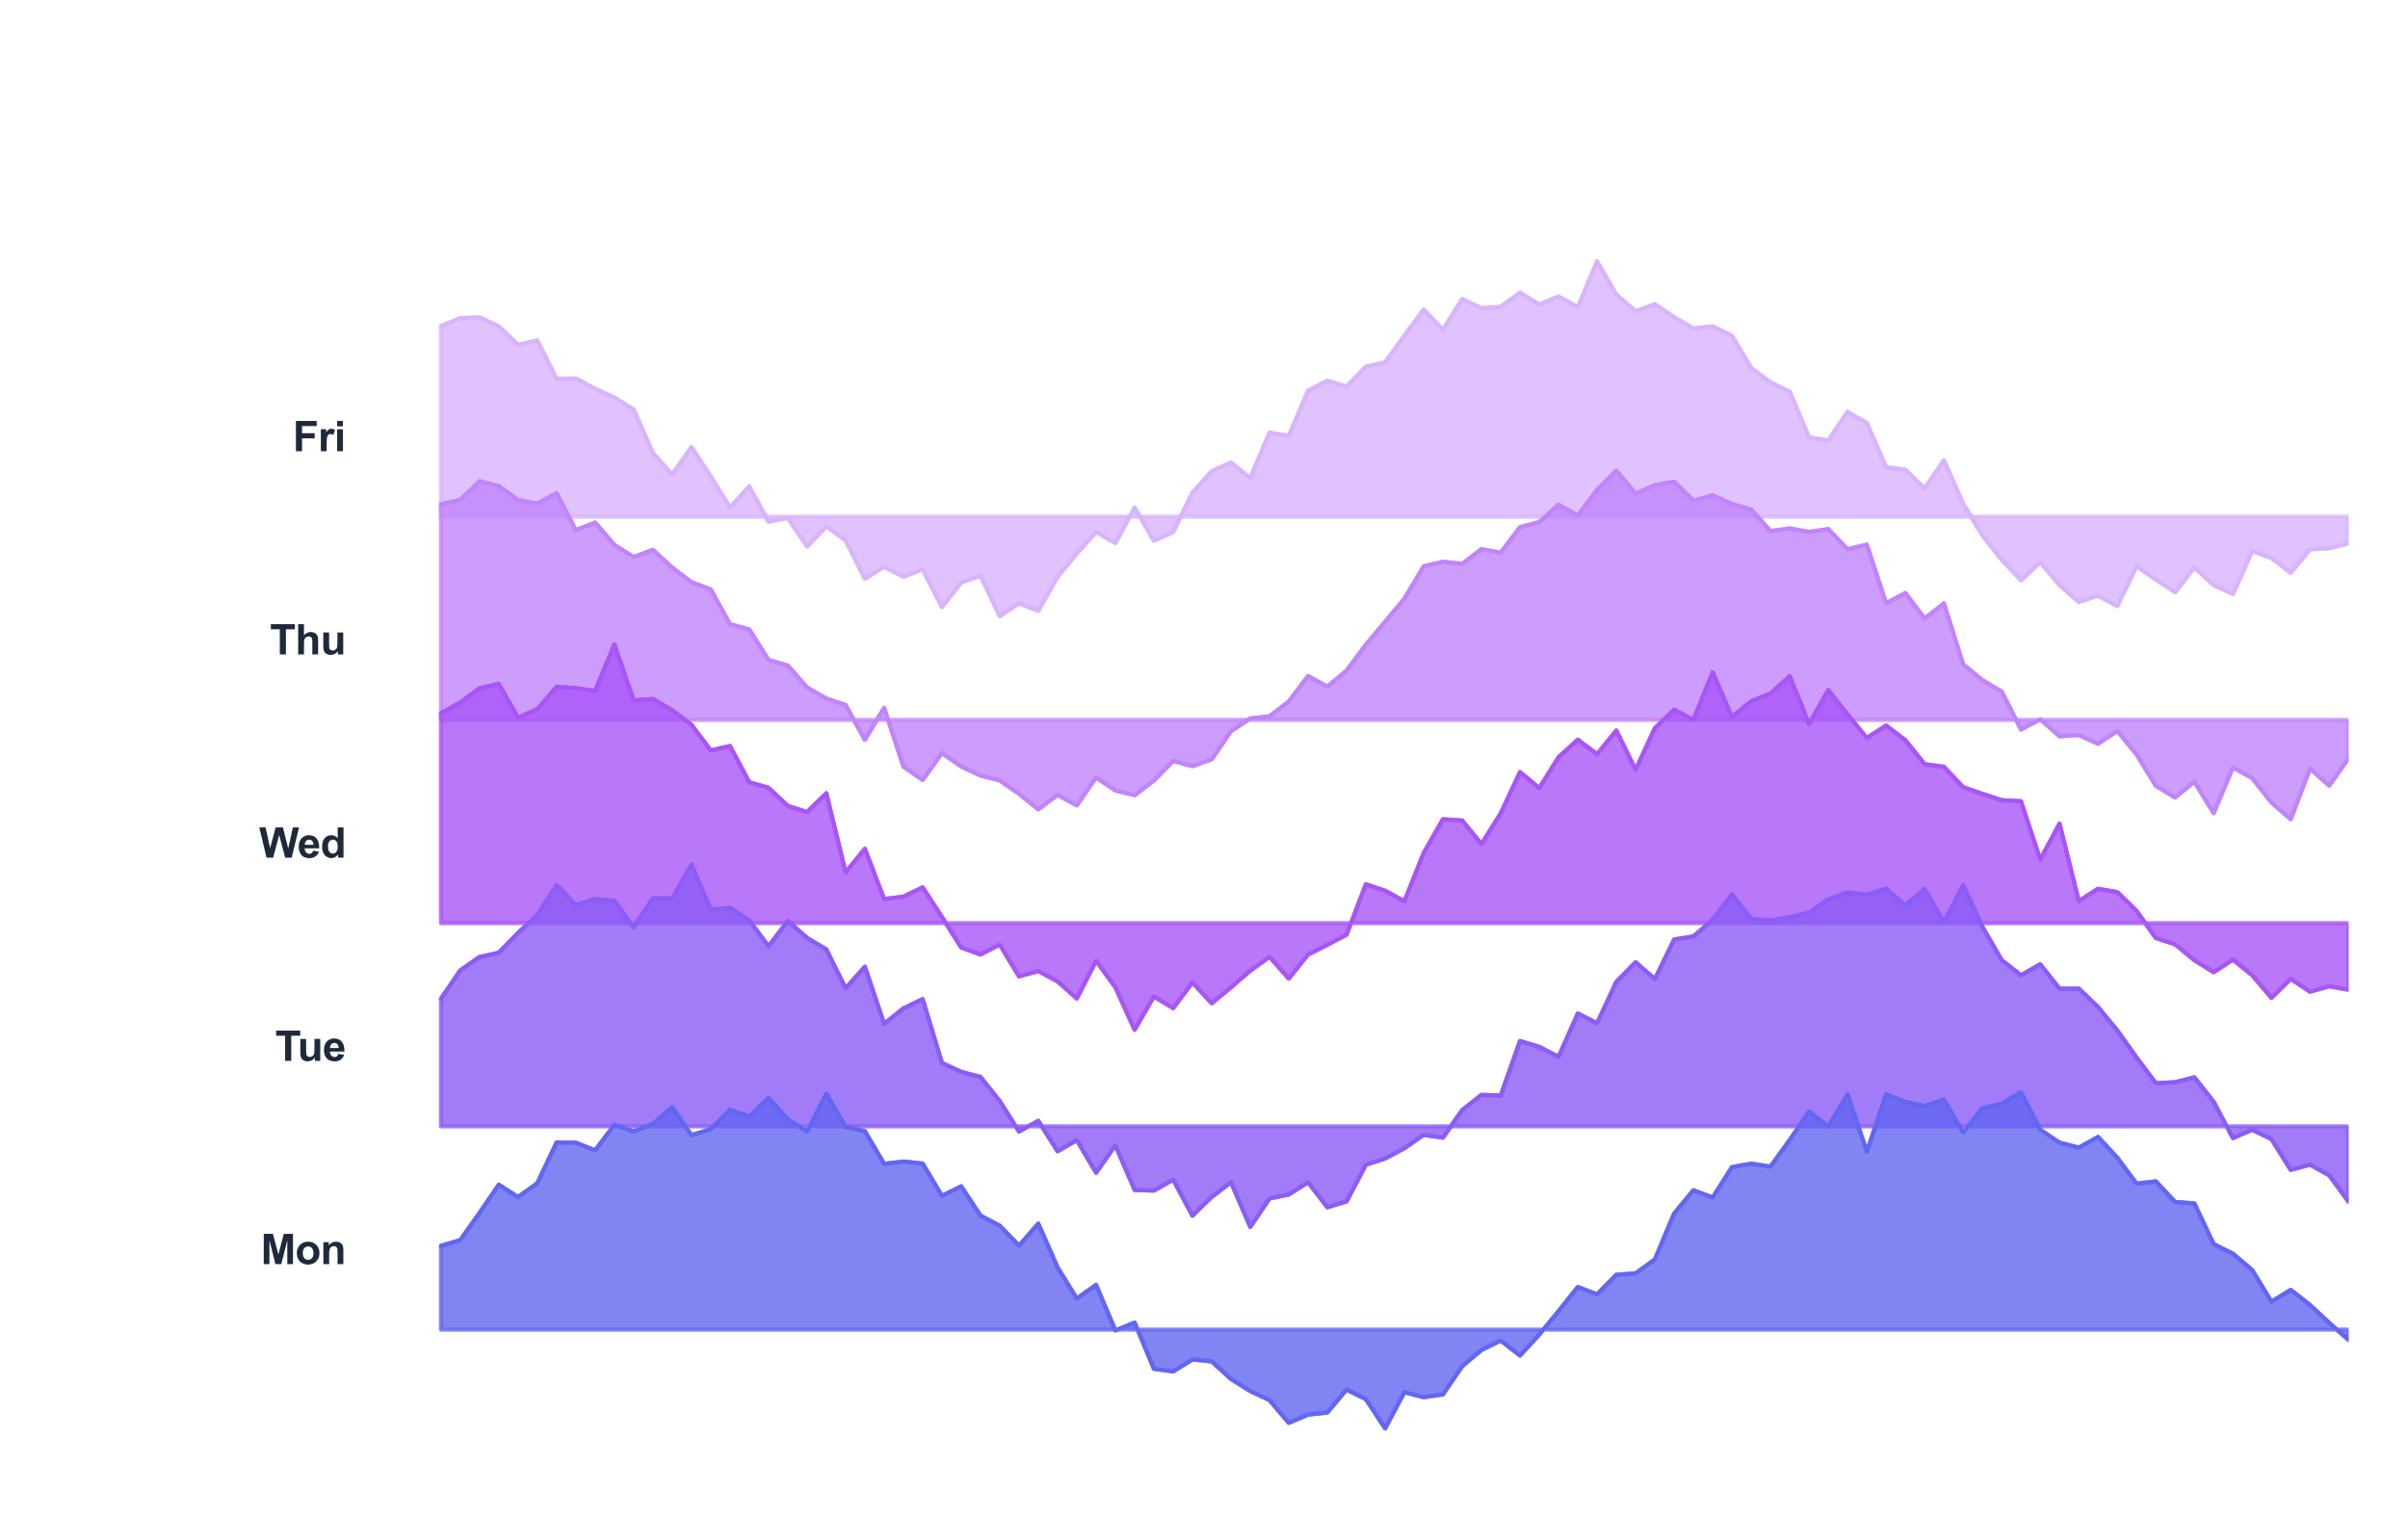
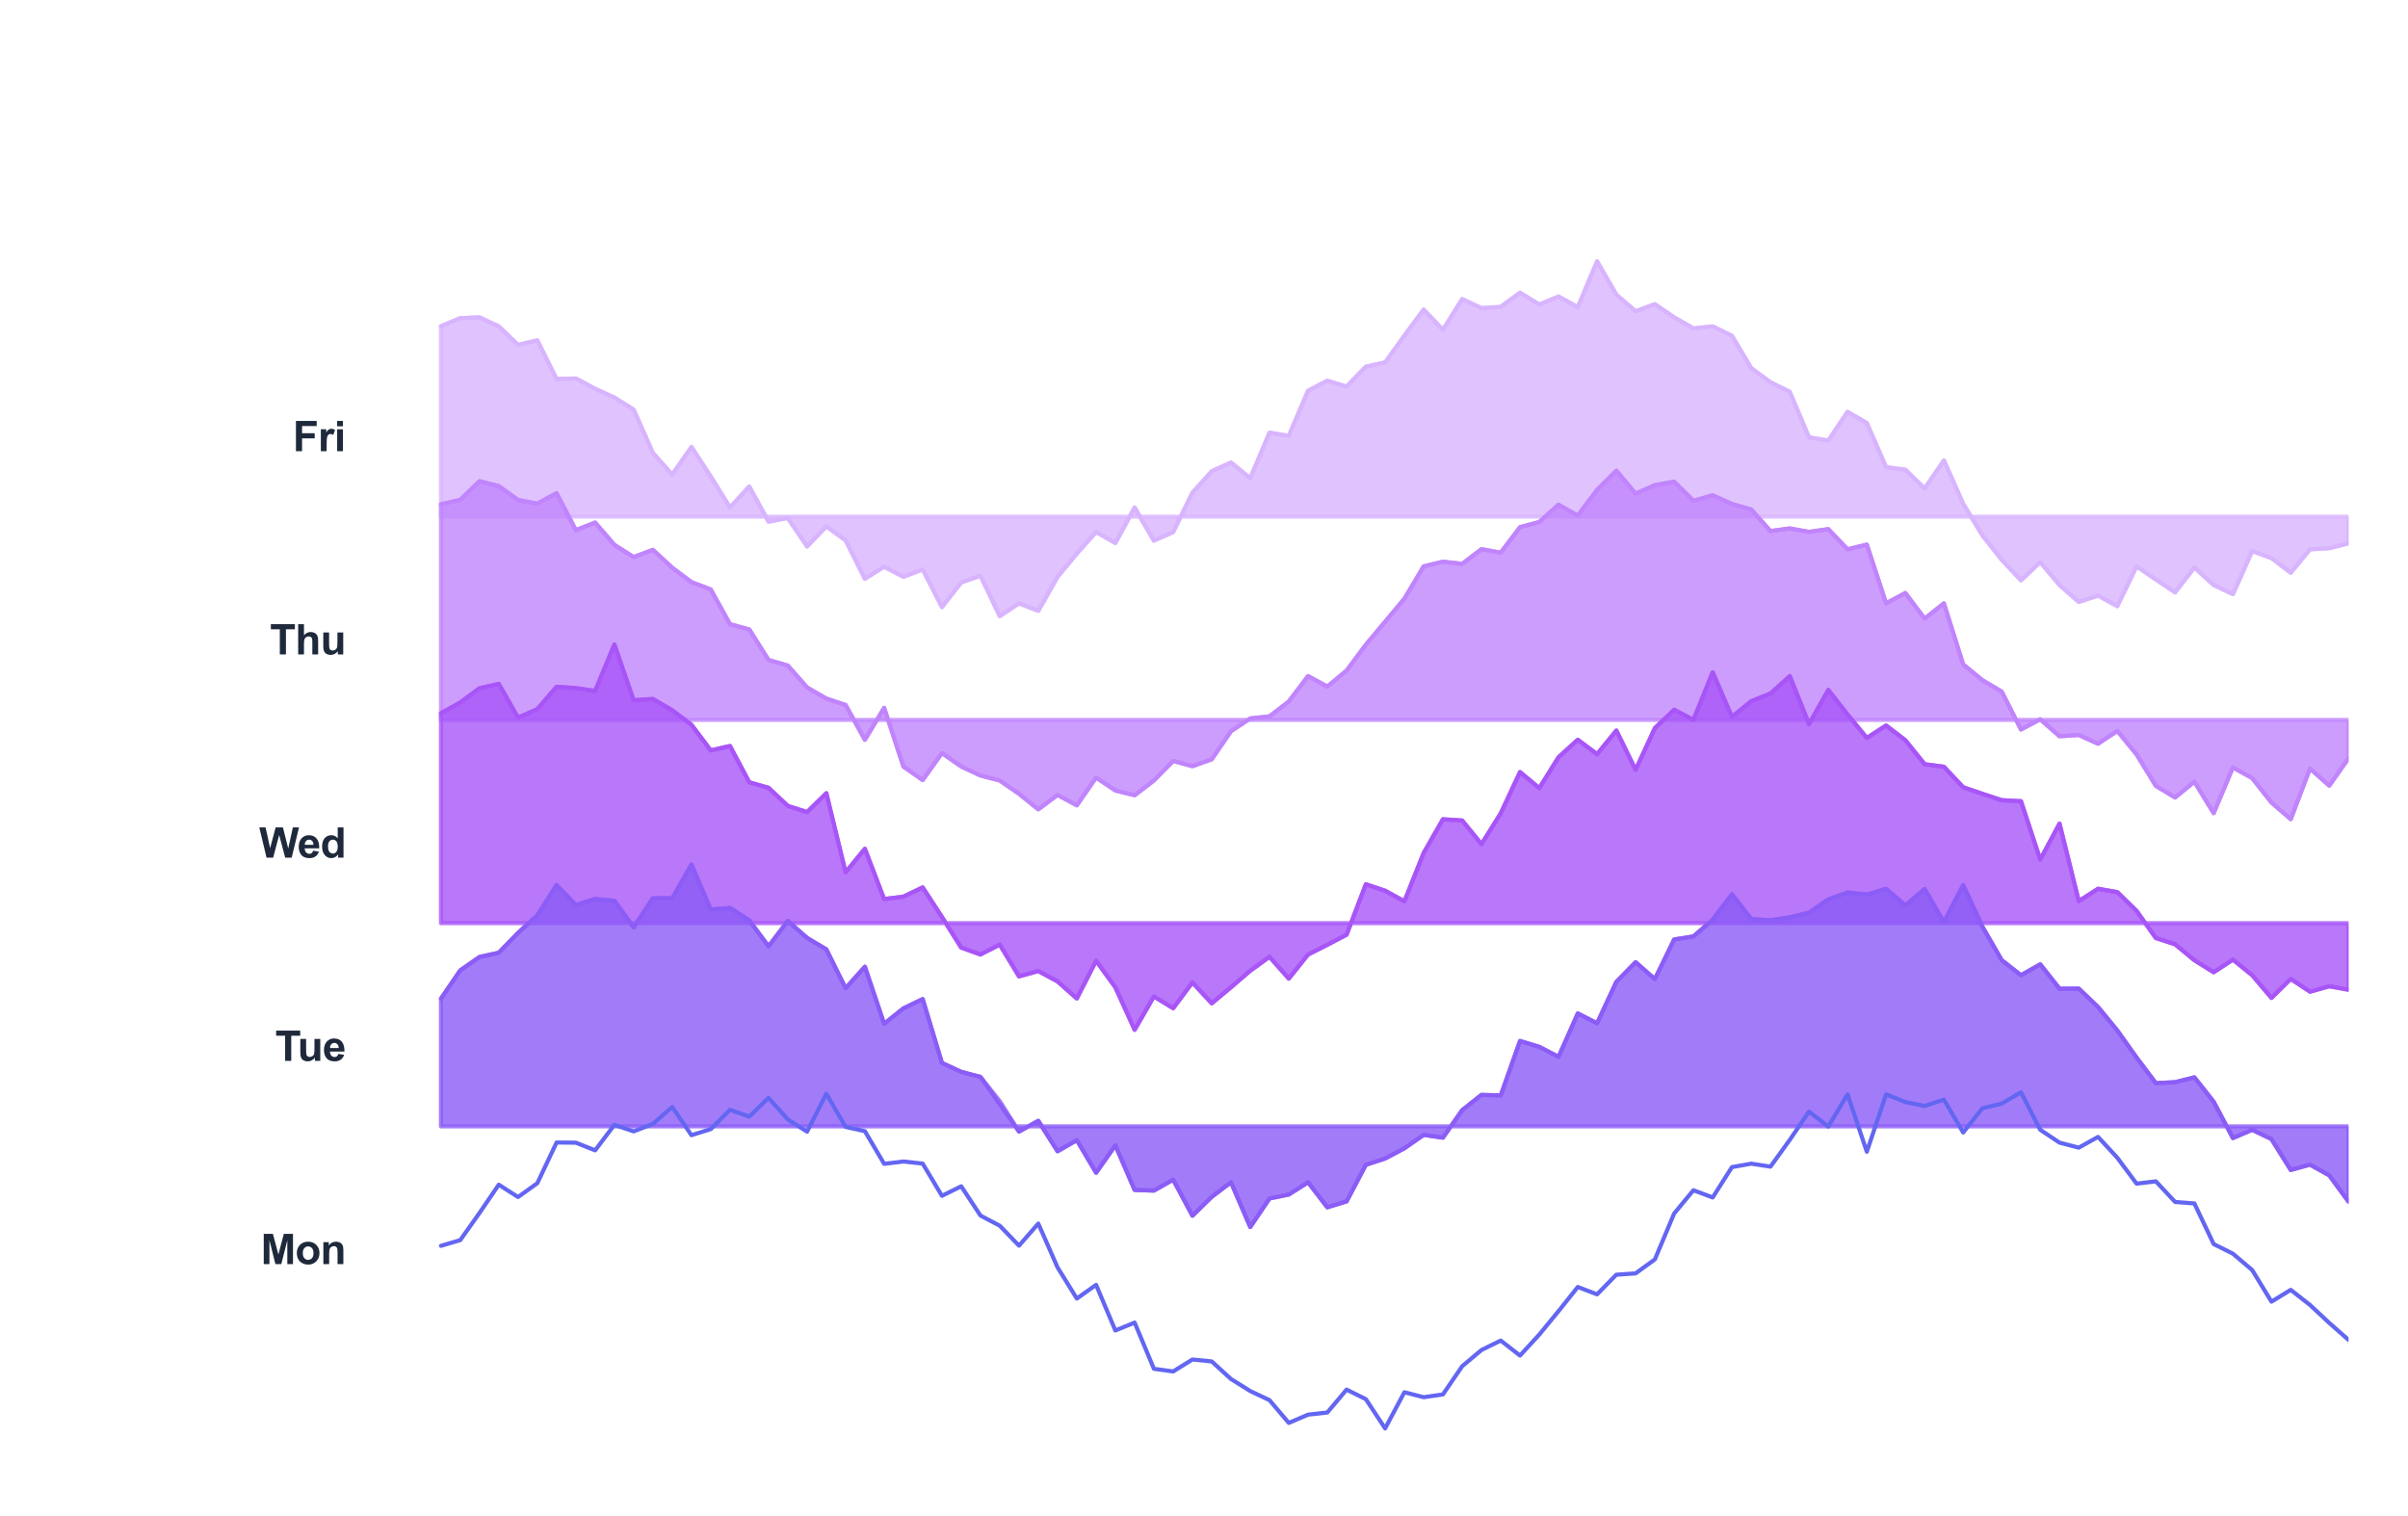
<svg xmlns="http://www.w3.org/2000/svg" xmlns:xlink="http://www.w3.org/1999/xlink" viewBox="0 0 583.2 367.2" version="1.1">
  <defs>
    <style type="text/css">*{stroke-linejoin: round; stroke-linecap: butt}</style>
  </defs>
  <g id="figure_1">
    <g id="patch_1">
      <path d="M 0 367.2  L 583.2 367.2  L 583.2 0  L 0 0  z " style="fill: #ffffff" />
    </g>
    <g id="axes_1">
      <g id="FillBetweenPolyCollection_1">
        <defs>
          <path id="m14be532d8a" d="M 106.8 -288.191  L 106.8 -242.051  L 111.467 -242.051  L 116.133 -242.051  L 120.8 -242.051  L 125.467 -242.051  L 130.133 -242.051  L 134.8 -242.051  L 139.467 -242.051  L 144.133 -242.051  L 148.8 -242.051  L 153.467 -242.051  L 158.133 -242.051  L 162.8 -242.051  L 167.467 -242.051  L 172.133 -242.051  L 176.8 -242.051  L 181.467 -242.051  L 186.133 -242.051  L 190.8 -242.051  L 195.467 -242.051  L 200.133 -242.051  L 204.8 -242.051  L 209.467 -242.051  L 214.133 -242.051  L 218.8 -242.051  L 223.467 -242.051  L 228.133 -242.051  L 232.8 -242.051  L 237.467 -242.051  L 242.133 -242.051  L 246.8 -242.051  L 251.467 -242.051  L 256.133 -242.051  L 260.8 -242.051  L 265.467 -242.051  L 270.133 -242.051  L 274.8 -242.051  L 279.467 -242.051  L 284.133 -242.051  L 288.8 -242.051  L 293.467 -242.051  L 298.133 -242.051  L 302.8 -242.051  L 307.467 -242.051  L 312.133 -242.051  L 316.8 -242.051  L 321.467 -242.051  L 326.133 -242.051  L 330.8 -242.051  L 335.467 -242.051  L 340.133 -242.051  L 344.8 -242.051  L 349.467 -242.051  L 354.133 -242.051  L 358.8 -242.051  L 363.467 -242.051  L 368.133 -242.051  L 372.8 -242.051  L 377.467 -242.051  L 382.133 -242.051  L 386.8 -242.051  L 391.467 -242.051  L 396.133 -242.051  L 400.8 -242.051  L 405.467 -242.051  L 410.133 -242.051  L 414.8 -242.051  L 419.467 -242.051  L 424.133 -242.051  L 428.8 -242.051  L 433.467 -242.051  L 438.133 -242.051  L 442.8 -242.051  L 447.467 -242.051  L 452.133 -242.051  L 456.8 -242.051  L 461.467 -242.051  L 466.133 -242.051  L 470.8 -242.051  L 475.467 -242.051  L 480.133 -242.051  L 484.8 -242.051  L 489.467 -242.051  L 494.133 -242.051  L 498.8 -242.051  L 503.467 -242.051  L 508.133 -242.051  L 512.8 -242.051  L 517.467 -242.051  L 522.133 -242.051  L 526.8 -242.051  L 531.467 -242.051  L 536.133 -242.051  L 540.8 -242.051  L 545.467 -242.051  L 550.133 -242.051  L 554.8 -242.051  L 559.467 -242.051  L 564.133 -242.051  L 568.8 -242.051  L 568.8 -235.596  L 568.8 -235.596  L 564.133 -234.428  L 559.467 -234.15  L 554.8 -228.478  L 550.133 -232.038  L 545.467 -233.724  L 540.8 -223.304  L 536.133 -225.498  L 531.467 -229.765  L 526.8 -223.731  L 522.133 -226.848  L 517.467 -230.031  L 512.8 -220.393  L 508.133 -222.951  L 503.467 -221.398  L 498.8 -225.511  L 494.133 -231.039  L 489.467 -226.649  L 484.8 -231.628  L 480.133 -237.519  L 475.467 -245.189  L 470.8 -255.685  L 466.133 -248.896  L 461.467 -253.433  L 456.8 -254.037  L 452.133 -264.738  L 447.467 -267.439  L 442.8 -260.507  L 438.133 -261.254  L 433.467 -272.293  L 428.8 -274.609  L 424.133 -278.038  L 419.467 -285.855  L 414.8 -288.158  L 410.133 -287.649  L 405.467 -290.339  L 400.8 -293.524  L 396.133 -291.803  L 391.467 -295.823  L 386.8 -303.893  L 382.133 -292.798  L 377.467 -295.381  L 372.8 -293.432  L 368.133 -296.313  L 363.467 -292.867  L 358.8 -292.562  L 354.133 -294.759  L 349.467 -287.308  L 344.8 -292.212  L 340.133 -285.905  L 335.467 -279.416  L 330.8 -278.387  L 326.133 -273.57  L 321.467 -274.98  L 316.8 -272.553  L 312.133 -261.621  L 307.467 -262.403  L 302.8 -251.373  L 298.133 -255.172  L 293.467 -253.052  L 288.8 -247.861  L 284.133 -238.336  L 279.467 -236.251  L 274.8 -244.274  L 270.133 -235.678  L 265.467 -238.349  L 260.8 -233.133  L 256.133 -227.477  L 251.467 -219.257  L 246.8 -221.074  L 242.133 -217.965  L 237.467 -227.748  L 232.8 -226.129  L 228.133 -220.167  L 223.467 -229.29  L 218.8 -227.497  L 214.133 -229.94  L 209.467 -227.02  L 204.8 -236.338  L 200.133 -239.696  L 195.467 -234.859  L 190.8 -241.748  L 186.133 -240.842  L 181.467 -249.366  L 176.8 -244.274  L 172.133 -251.798  L 167.467 -258.924  L 162.8 -252.244  L 158.133 -257.482  L 153.467 -267.976  L 148.8 -270.914  L 144.133 -273.038  L 139.467 -275.524  L 134.8 -275.406  L 130.133 -284.752  L 125.467 -283.673  L 120.8 -288.137  L 116.133 -290.331  L 111.467 -290.144  L 106.8 -288.191  z " style="stroke: #d8b4fe; stroke-opacity: 0.8" />
        </defs>
        <g clip-path="url(#p4836db9e70)">
          <use xlink:href="#m14be532d8a" x="0" y="367.2" style="fill: #d8b4fe; fill-opacity: 0.8; stroke: #d8b4fe; stroke-opacity: 0.8" />
        </g>
      </g>
      <g id="FillBetweenPolyCollection_2">
        <defs>
          <path id="ma8e62cb168" d="M 106.8 -245.051  L 106.8 -192.829  L 111.467 -192.829  L 116.133 -192.829  L 120.8 -192.829  L 125.467 -192.829  L 130.133 -192.829  L 134.8 -192.829  L 139.467 -192.829  L 144.133 -192.829  L 148.8 -192.829  L 153.467 -192.829  L 158.133 -192.829  L 162.8 -192.829  L 167.467 -192.829  L 172.133 -192.829  L 176.8 -192.829  L 181.467 -192.829  L 186.133 -192.829  L 190.8 -192.829  L 195.467 -192.829  L 200.133 -192.829  L 204.8 -192.829  L 209.467 -192.829  L 214.133 -192.829  L 218.8 -192.829  L 223.467 -192.829  L 228.133 -192.829  L 232.8 -192.829  L 237.467 -192.829  L 242.133 -192.829  L 246.8 -192.829  L 251.467 -192.829  L 256.133 -192.829  L 260.8 -192.829  L 265.467 -192.829  L 270.133 -192.829  L 274.8 -192.829  L 279.467 -192.829  L 284.133 -192.829  L 288.8 -192.829  L 293.467 -192.829  L 298.133 -192.829  L 302.8 -192.829  L 307.467 -192.829  L 312.133 -192.829  L 316.8 -192.829  L 321.467 -192.829  L 326.133 -192.829  L 330.8 -192.829  L 335.467 -192.829  L 340.133 -192.829  L 344.8 -192.829  L 349.467 -192.829  L 354.133 -192.829  L 358.8 -192.829  L 363.467 -192.829  L 368.133 -192.829  L 372.8 -192.829  L 377.467 -192.829  L 382.133 -192.829  L 386.8 -192.829  L 391.467 -192.829  L 396.133 -192.829  L 400.8 -192.829  L 405.467 -192.829  L 410.133 -192.829  L 414.8 -192.829  L 419.467 -192.829  L 424.133 -192.829  L 428.8 -192.829  L 433.467 -192.829  L 438.133 -192.829  L 442.8 -192.829  L 447.467 -192.829  L 452.133 -192.829  L 456.8 -192.829  L 461.467 -192.829  L 466.133 -192.829  L 470.8 -192.829  L 475.467 -192.829  L 480.133 -192.829  L 484.8 -192.829  L 489.467 -192.829  L 494.133 -192.829  L 498.8 -192.829  L 503.467 -192.829  L 508.133 -192.829  L 512.8 -192.829  L 517.467 -192.829  L 522.133 -192.829  L 526.8 -192.829  L 531.467 -192.829  L 536.133 -192.829  L 540.8 -192.829  L 545.467 -192.829  L 550.133 -192.829  L 554.8 -192.829  L 559.467 -192.829  L 564.133 -192.829  L 568.8 -192.829  L 568.8 -183.538  L 568.8 -183.538  L 564.133 -176.912  L 559.467 -181.044  L 554.8 -168.793  L 550.133 -172.825  L 545.467 -178.725  L 540.8 -181.322  L 536.133 -170.252  L 531.467 -177.876  L 526.8 -174.036  L 522.133 -176.861  L 517.467 -184.468  L 512.8 -190.162  L 508.133 -187.061  L 503.467 -189.177  L 498.8 -188.873  L 494.133 -192.989  L 489.467 -190.509  L 484.8 -199.69  L 480.133 -202.451  L 475.467 -206.273  L 470.8 -221.068  L 466.133 -217.371  L 461.467 -223.57  L 456.8 -221.079  L 452.133 -235.294  L 447.467 -234.157  L 442.8 -239.046  L 438.133 -238.372  L 433.467 -239.211  L 428.8 -238.571  L 424.133 -243.781  L 419.467 -245.136  L 414.8 -247.241  L 410.133 -245.899  L 405.467 -250.526  L 400.8 -249.685  L 396.133 -247.648  L 391.467 -253.181  L 386.8 -248.544  L 382.133 -242.316  L 377.467 -244.957  L 372.8 -240.765  L 368.133 -239.515  L 363.467 -233.348  L 358.8 -234.181  L 354.133 -230.629  L 349.467 -231.151  L 344.8 -230.026  L 340.133 -222.186  L 335.467 -216.611  L 330.8 -211.044  L 326.133 -204.773  L 321.467 -200.91  L 316.8 -203.45  L 312.133 -197.281  L 307.467 -193.7  L 302.8 -193.187  L 298.133 -190.088  L 293.467 -183.284  L 288.8 -181.623  L 284.133 -182.895  L 279.467 -178.156  L 274.8 -174.592  L 270.133 -175.737  L 265.467 -178.876  L 260.8 -172.141  L 256.133 -174.658  L 251.467 -171.18  L 246.8 -174.936  L 242.133 -178.16  L 237.467 -179.365  L 232.8 -181.553  L 228.133 -184.808  L 223.467 -178.266  L 218.8 -181.541  L 214.133 -195.752  L 209.467 -188.016  L 204.8 -196.45  L 200.133 -198  L 195.467 -200.69  L 190.8 -205.999  L 186.133 -207.354  L 181.467 -214.744  L 176.8 -216.02  L 172.133 -224.431  L 167.467 -226.199  L 162.8 -229.706  L 158.133 -234.021  L 153.467 -232.277  L 148.8 -235.228  L 144.133 -240.636  L 139.467 -238.796  L 134.8 -247.757  L 130.133 -245.21  L 125.467 -246.096  L 120.8 -249.466  L 116.133 -250.645  L 111.467 -246.119  L 106.8 -245.051  z " style="stroke: #c084fc; stroke-opacity: 0.8" />
        </defs>
        <g clip-path="url(#p4836db9e70)">
          <use xlink:href="#ma8e62cb168" x="0" y="367.2" style="fill: #c084fc; fill-opacity: 0.8; stroke: #c084fc; stroke-opacity: 0.8" />
        </g>
      </g>
      <g id="line2d_1">
        <path d="M 106.8 79.009  L 111.467 77.056  L 116.133 76.869  L 120.8 79.063  L 125.467 83.527  L 130.133 82.448  L 134.8 91.794  L 139.467 91.676  L 144.133 94.162  L 148.8 96.286  L 153.467 99.224  L 158.133 109.718  L 162.8 114.956  L 167.467 108.276  L 172.133 115.402  L 176.8 122.926  L 181.467 117.834  L 186.133 126.358  L 190.8 125.452  L 195.467 132.341  L 200.133 127.504  L 204.8 130.862  L 209.467 140.18  L 214.133 137.26  L 218.8 139.703  L 223.467 137.91  L 228.133 147.033  L 232.8 141.071  L 237.467 139.452  L 242.133 149.235  L 246.8 146.126  L 251.467 147.943  L 256.133 139.723  L 260.8 134.067  L 265.467 128.851  L 270.133 131.522  L 274.8 122.926  L 279.467 130.949  L 284.133 128.864  L 288.8 119.339  L 293.467 114.148  L 298.133 112.028  L 302.8 115.827  L 307.467 104.797  L 312.133 105.579  L 316.8 94.647  L 321.467 92.22  L 326.133 93.63  L 330.8 88.813  L 335.467 87.784  L 340.133 81.295  L 344.8 74.988  L 349.467 79.892  L 354.133 72.441  L 358.8 74.638  L 363.467 74.333  L 368.133 70.887  L 372.8 73.768  L 377.467 71.819  L 382.133 74.402  L 386.8 63.307  L 391.467 71.377  L 396.133 75.397  L 400.8 73.676  L 405.467 76.861  L 410.133 79.551  L 414.8 79.042  L 419.467 81.345  L 424.133 89.162  L 428.8 92.591  L 433.467 94.907  L 438.133 105.946  L 442.8 106.693  L 447.467 99.761  L 452.133 102.462  L 456.8 113.163  L 461.467 113.767  L 466.133 118.304  L 470.8 111.515  L 475.467 122.011  L 480.133 129.681  L 484.8 135.572  L 489.467 140.551  L 494.133 136.161  L 498.8 141.689  L 503.467 145.802  L 508.133 144.249  L 512.8 146.807  L 517.467 137.169  L 522.133 140.352  L 526.8 143.469  L 531.467 137.435  L 536.133 141.702  L 540.8 143.896  L 545.467 133.476  L 550.133 135.162  L 554.8 138.722  L 559.467 133.05  L 564.133 132.772  L 568.8 131.604  " clip-path="url(#p4836db9e70)" style="fill: none; stroke: #d8b4fe; stroke-linecap: round" />
      </g>
      <g id="text_1">
        <g style="fill: #1e293b" transform="translate(63.155 306.17) scale(0.1 -0.1)">
          <defs>
            <path id="Arial-BoldMT-4d" d="M 453 0  L 453 4581  L 1838 4581  L 2669 1456  L 3491 4581  L 4878 4581  L 4878 0  L 4019 0  L 4019 3606  L 3109 0  L 2219 0  L 1313 3606  L 1313 0  L 453 0  z " transform="scale(0.016)" />
            <path id="Arial-BoldMT-6f" d="M 256 1706  Q 256 2144 472 2553  Q 688 2963 1083 3178  Q 1478 3394 1966 3394  Q 2719 3394 3200 2905  Q 3681 2416 3681 1669  Q 3681 916 3195 420  Q 2709 -75 1972 -75  Q 1516 -75 1102 131  Q 688 338 472 736  Q 256 1134 256 1706  z M 1156 1659  Q 1156 1166 1390 903  Q 1625 641 1969 641  Q 2313 641 2545 903  Q 2778 1166 2778 1666  Q 2778 2153 2545 2415  Q 2313 2678 1969 2678  Q 1625 2678 1390 2415  Q 1156 2153 1156 1659  z " transform="scale(0.016)" />
            <path id="Arial-BoldMT-6e" d="M 3478 0  L 2600 0  L 2600 1694  Q 2600 2231 2544 2389  Q 2488 2547 2361 2634  Q 2234 2722 2056 2722  Q 1828 2722 1647 2597  Q 1466 2472 1398 2265  Q 1331 2059 1331 1503  L 1331 0  L 453 0  L 453 3319  L 1269 3319  L 1269 2831  Q 1703 3394 2363 3394  Q 2653 3394 2893 3289  Q 3134 3184 3257 3021  Q 3381 2859 3429 2653  Q 3478 2447 3478 2063  L 3478 0  z " transform="scale(0.016)" />
          </defs>
          <use xlink:href="#Arial-BoldMT-4d" />
          <use xlink:href="#Arial-BoldMT-6f" transform="translate(83.301 0)" />
          <use xlink:href="#Arial-BoldMT-6e" transform="translate(144.385 0)" />
        </g>
      </g>
      <g id="text_2">
        <g style="fill: #1e293b" transform="translate(66.661 256.949) scale(0.1 -0.1)">
          <defs>
            <path id="Arial-BoldMT-54" d="M 1497 0  L 1497 3806  L 138 3806  L 138 4581  L 3778 4581  L 3778 3806  L 2422 3806  L 2422 0  L 1497 0  z " transform="scale(0.016)" />
            <path id="Arial-BoldMT-75" d="M 2644 0  L 2644 497  Q 2463 231 2167 78  Q 1872 -75 1544 -75  Q 1209 -75 943 72  Q 678 219 559 484  Q 441 750 441 1219  L 441 3319  L 1319 3319  L 1319 1794  Q 1319 1094 1367 936  Q 1416 778 1544 686  Q 1672 594 1869 594  Q 2094 594 2272 717  Q 2450 841 2515 1023  Q 2581 1206 2581 1919  L 2581 3319  L 3459 3319  L 3459 0  L 2644 0  z " transform="scale(0.016)" />
            <path id="Arial-BoldMT-65" d="M 2381 1056  L 3256 909  Q 3088 428 2723 176  Q 2359 -75 1813 -75  Q 947 -75 531 491  Q 203 944 203 1634  Q 203 2459 634 2926  Q 1066 3394 1725 3394  Q 2466 3394 2894 2905  Q 3322 2416 3303 1406  L 1103 1406  Q 1113 1016 1316 798  Q 1519 581 1822 581  Q 2028 581 2168 693  Q 2309 806 2381 1056  z M 2431 1944  Q 2422 2325 2234 2523  Q 2047 2722 1778 2722  Q 1491 2722 1303 2513  Q 1116 2303 1119 1944  L 2431 1944  z " transform="scale(0.016)" />
          </defs>
          <use xlink:href="#Arial-BoldMT-54" />
          <use xlink:href="#Arial-BoldMT-75" transform="translate(53.709 0)" />
          <use xlink:href="#Arial-BoldMT-65" transform="translate(114.793 0)" />
        </g>
      </g>
      <g id="FillBetweenPolyCollection_3">
        <defs>
          <path id="m1785648fde" d="M 106.8 -194.45  L 106.8 -143.607  L 111.467 -143.607  L 116.133 -143.607  L 120.8 -143.607  L 125.467 -143.607  L 130.133 -143.607  L 134.8 -143.607  L 139.467 -143.607  L 144.133 -143.607  L 148.8 -143.607  L 153.467 -143.607  L 158.133 -143.607  L 162.8 -143.607  L 167.467 -143.607  L 172.133 -143.607  L 176.8 -143.607  L 181.467 -143.607  L 186.133 -143.607  L 190.8 -143.607  L 195.467 -143.607  L 200.133 -143.607  L 204.8 -143.607  L 209.467 -143.607  L 214.133 -143.607  L 218.8 -143.607  L 223.467 -143.607  L 228.133 -143.607  L 232.8 -143.607  L 237.467 -143.607  L 242.133 -143.607  L 246.8 -143.607  L 251.467 -143.607  L 256.133 -143.607  L 260.8 -143.607  L 265.467 -143.607  L 270.133 -143.607  L 274.8 -143.607  L 279.467 -143.607  L 284.133 -143.607  L 288.8 -143.607  L 293.467 -143.607  L 298.133 -143.607  L 302.8 -143.607  L 307.467 -143.607  L 312.133 -143.607  L 316.8 -143.607  L 321.467 -143.607  L 326.133 -143.607  L 330.8 -143.607  L 335.467 -143.607  L 340.133 -143.607  L 344.8 -143.607  L 349.467 -143.607  L 354.133 -143.607  L 358.8 -143.607  L 363.467 -143.607  L 368.133 -143.607  L 372.8 -143.607  L 377.467 -143.607  L 382.133 -143.607  L 386.8 -143.607  L 391.467 -143.607  L 396.133 -143.607  L 400.8 -143.607  L 405.467 -143.607  L 410.133 -143.607  L 414.8 -143.607  L 419.467 -143.607  L 424.133 -143.607  L 428.8 -143.607  L 433.467 -143.607  L 438.133 -143.607  L 442.8 -143.607  L 447.467 -143.607  L 452.133 -143.607  L 456.8 -143.607  L 461.467 -143.607  L 466.133 -143.607  L 470.8 -143.607  L 475.467 -143.607  L 480.133 -143.607  L 484.8 -143.607  L 489.467 -143.607  L 494.133 -143.607  L 498.8 -143.607  L 503.467 -143.607  L 508.133 -143.607  L 512.8 -143.607  L 517.467 -143.607  L 522.133 -143.607  L 526.8 -143.607  L 531.467 -143.607  L 536.133 -143.607  L 540.8 -143.607  L 545.467 -143.607  L 550.133 -143.607  L 554.8 -143.607  L 559.467 -143.607  L 564.133 -143.607  L 568.8 -143.607  L 568.8 -127.474  L 568.8 -127.474  L 564.133 -128.322  L 559.467 -127.002  L 554.8 -130.104  L 550.133 -125.5  L 545.467 -130.997  L 540.8 -134.768  L 536.133 -131.718  L 531.467 -134.623  L 526.8 -138.485  L 522.133 -139.997  L 517.467 -146.578  L 512.8 -151.126  L 508.133 -151.94  L 503.467 -148.938  L 498.8 -167.724  L 494.133 -159.007  L 489.467 -173.143  L 484.8 -173.391  L 480.133 -174.934  L 475.467 -176.533  L 470.8 -181.492  L 466.133 -182.103  L 461.467 -187.91  L 456.8 -191.482  L 452.133 -188.471  L 447.467 -194.144  L 442.8 -200.086  L 438.133 -191.833  L 433.467 -203.439  L 428.8 -199.218  L 424.133 -197.353  L 419.467 -193.565  L 414.8 -204.362  L 410.133 -192.852  L 405.467 -195.287  L 400.8 -190.85  L 396.133 -180.747  L 391.467 -190.262  L 386.8 -184.538  L 382.133 -188.035  L 377.467 -183.793  L 372.8 -176.316  L 368.133 -180.208  L 363.467 -170.209  L 358.8 -162.752  L 354.133 -168.472  L 349.467 -168.768  L 344.8 -160.607  L 340.133 -148.898  L 335.467 -151.469  L 330.8 -153.036  L 326.133 -140.81  L 321.467 -138.363  L 316.8 -136  L 312.133 -130.176  L 307.467 -135.455  L 302.8 -132.079  L 298.133 -128.071  L 293.467 -124.192  L 288.8 -129.243  L 284.133 -122.999  L 279.467 -125.849  L 274.8 -117.78  L 270.133 -128.066  L 265.467 -134.482  L 260.8 -125.364  L 256.133 -129.49  L 251.467 -132.007  L 246.8 -130.713  L 242.133 -138.41  L 237.467 -136.021  L 232.8 -137.681  L 228.133 -145.103  L 223.467 -152.267  L 218.8 -150.027  L 214.133 -149.443  L 209.467 -161.626  L 204.8 -155.925  L 200.133 -175.081  L 195.467 -170.51  L 190.8 -172.006  L 186.133 -176.393  L 181.467 -177.729  L 176.8 -186.51  L 172.133 -185.45  L 167.467 -191.674  L 162.8 -195.169  L 158.133 -197.915  L 153.467 -197.584  L 148.8 -211.112  L 144.133 -199.849  L 139.467 -200.536  L 134.8 -200.86  L 130.133 -195.44  L 125.467 -193.384  L 120.8 -201.557  L 116.133 -200.498  L 111.467 -197.053  L 106.8 -194.45  z " style="stroke: #a855f7; stroke-opacity: 0.8" />
        </defs>
        <g clip-path="url(#p4836db9e70)">
          <use xlink:href="#m1785648fde" x="0" y="367.2" style="fill: #a855f7; fill-opacity: 0.8; stroke: #a855f7; stroke-opacity: 0.8" />
        </g>
      </g>
      <g id="text_3">
        <g style="fill: #1e293b" transform="translate(62.767 207.727) scale(0.1 -0.1)">
          <defs>
            <path id="Arial-BoldMT-57" d="M 1116 0  L 22 4581  L 969 4581  L 1659 1434  L 2497 4581  L 3597 4581  L 4400 1381  L 5103 4581  L 6034 4581  L 4922 0  L 3941 0  L 3028 3425  L 2119 0  L 1116 0  z " transform="scale(0.016)" />
            <path id="Arial-BoldMT-64" d="M 3503 0  L 2688 0  L 2688 488  Q 2484 203 2207 64  Q 1931 -75 1650 -75  Q 1078 -75 670 386  Q 263 847 263 1672  Q 263 2516 659 2955  Q 1056 3394 1663 3394  Q 2219 3394 2625 2931  L 2625 4581  L 3503 4581  L 3503 0  z M 1159 1731  Q 1159 1200 1306 963  Q 1519 619 1900 619  Q 2203 619 2415 876  Q 2628 1134 2628 1647  Q 2628 2219 2422 2470  Q 2216 2722 1894 2722  Q 1581 2722 1370 2473  Q 1159 2225 1159 1731  z " transform="scale(0.016)" />
          </defs>
          <use xlink:href="#Arial-BoldMT-57" />
          <use xlink:href="#Arial-BoldMT-65" transform="translate(92.635 0)" />
          <use xlink:href="#Arial-BoldMT-64" transform="translate(148.25 0)" />
        </g>
      </g>
      <g id="line2d_2">
        <path d="M 106.8 122.149  L 111.467 121.081  L 116.133 116.555  L 120.8 117.734  L 125.467 121.104  L 130.133 121.99  L 134.8 119.443  L 139.467 128.404  L 144.133 126.564  L 148.8 131.972  L 153.467 134.923  L 158.133 133.179  L 162.8 137.494  L 167.467 141.001  L 172.133 142.769  L 176.8 151.18  L 181.467 152.456  L 186.133 159.846  L 190.8 161.201  L 195.467 166.51  L 200.133 169.2  L 204.8 170.75  L 209.467 179.184  L 214.133 171.448  L 218.8 185.659  L 223.467 188.934  L 228.133 182.392  L 232.8 185.647  L 237.467 187.835  L 242.133 189.04  L 246.8 192.264  L 251.467 196.02  L 256.133 192.542  L 260.8 195.059  L 265.467 188.324  L 270.133 191.463  L 274.8 192.608  L 279.467 189.044  L 284.133 184.305  L 288.8 185.577  L 293.467 183.916  L 298.133 177.112  L 302.8 174.013  L 307.467 173.5  L 312.133 169.919  L 316.8 163.75  L 321.467 166.29  L 326.133 162.427  L 330.8 156.156  L 335.467 150.589  L 340.133 145.014  L 344.8 137.174  L 349.467 136.049  L 354.133 136.571  L 358.8 133.019  L 363.467 133.852  L 368.133 127.685  L 372.8 126.435  L 377.467 122.243  L 382.133 124.884  L 386.8 118.656  L 391.467 114.019  L 396.133 119.552  L 400.8 117.515  L 405.467 116.674  L 410.133 121.301  L 414.8 119.959  L 419.467 122.064  L 424.133 123.419  L 428.8 128.629  L 433.467 127.989  L 438.133 128.828  L 442.8 128.154  L 447.467 133.043  L 452.133 131.906  L 456.8 146.121  L 461.467 143.63  L 466.133 149.829  L 470.8 146.132  L 475.467 160.927  L 480.133 164.749  L 484.8 167.51  L 489.467 176.691  L 494.133 174.211  L 498.8 178.327  L 503.467 178.023  L 508.133 180.139  L 512.8 177.038  L 517.467 182.732  L 522.133 190.339  L 526.8 193.164  L 531.467 189.324  L 536.133 196.948  L 540.8 185.878  L 545.467 188.475  L 550.133 194.375  L 554.8 198.407  L 559.467 186.156  L 564.133 190.288  L 568.8 183.662  " clip-path="url(#p4836db9e70)" style="fill: none; stroke: #c084fc; stroke-linecap: round" />
      </g>
      <g id="text_4">
        <g style="fill: #1e293b" transform="translate(65.377 158.505) scale(0.1 -0.1)">
          <defs>
            <path id="Arial-BoldMT-68" d="M 1334 4581  L 1334 2897  Q 1759 3394 2350 3394  Q 2653 3394 2897 3281  Q 3141 3169 3264 2994  Q 3388 2819 3433 2606  Q 3478 2394 3478 1947  L 3478 0  L 2600 0  L 2600 1753  Q 2600 2275 2550 2415  Q 2500 2556 2373 2639  Q 2247 2722 2056 2722  Q 1838 2722 1666 2615  Q 1494 2509 1414 2295  Q 1334 2081 1334 1663  L 1334 0  L 456 0  L 456 4581  L 1334 4581  z " transform="scale(0.016)" />
          </defs>
          <use xlink:href="#Arial-BoldMT-54" />
          <use xlink:href="#Arial-BoldMT-68" transform="translate(61.084 0)" />
          <use xlink:href="#Arial-BoldMT-75" transform="translate(122.168 0)" />
        </g>
      </g>
      <g id="text_5">
        <g style="fill: #1e293b" transform="translate(70.922 109.283) scale(0.1 -0.1)">
          <defs>
            <path id="Arial-BoldMT-46" d="M 472 0  L 472 4581  L 3613 4581  L 3613 3806  L 1397 3806  L 1397 2722  L 3309 2722  L 3309 1947  L 1397 1947  L 1397 0  L 472 0  z " transform="scale(0.016)" />
            <path id="Arial-BoldMT-72" d="M 1300 0  L 422 0  L 422 3319  L 1238 3319  L 1238 2847  Q 1447 3181 1614 3287  Q 1781 3394 1994 3394  Q 2294 3394 2572 3228  L 2300 2463  Q 2078 2606 1888 2606  Q 1703 2606 1575 2504  Q 1447 2403 1373 2137  Q 1300 1872 1300 1025  L 1300 0  z " transform="scale(0.016)" />
            <path id="Arial-BoldMT-69" d="M 459 3769  L 459 4581  L 1338 4581  L 1338 3769  L 459 3769  z M 459 0  L 459 3319  L 1338 3319  L 1338 0  L 459 0  z " transform="scale(0.016)" />
          </defs>
          <use xlink:href="#Arial-BoldMT-46" />
          <use xlink:href="#Arial-BoldMT-72" transform="translate(61.084 0)" />
          <use xlink:href="#Arial-BoldMT-69" transform="translate(100 0)" />
        </g>
      </g>
      <g id="FillBetweenPolyCollection_4">
        <defs>
          <path id="m132ba49458" d="M 106.8 -125.317  L 106.8 -94.385  L 111.467 -94.385  L 116.133 -94.385  L 120.8 -94.385  L 125.467 -94.385  L 130.133 -94.385  L 134.8 -94.385  L 139.467 -94.385  L 144.133 -94.385  L 148.8 -94.385  L 153.467 -94.385  L 158.133 -94.385  L 162.8 -94.385  L 167.467 -94.385  L 172.133 -94.385  L 176.8 -94.385  L 181.467 -94.385  L 186.133 -94.385  L 190.8 -94.385  L 195.467 -94.385  L 200.133 -94.385  L 204.8 -94.385  L 209.467 -94.385  L 214.133 -94.385  L 218.8 -94.385  L 223.467 -94.385  L 228.133 -94.385  L 232.8 -94.385  L 237.467 -94.385  L 242.133 -94.385  L 246.8 -94.385  L 251.467 -94.385  L 256.133 -94.385  L 260.8 -94.385  L 265.467 -94.385  L 270.133 -94.385  L 274.8 -94.385  L 279.467 -94.385  L 284.133 -94.385  L 288.8 -94.385  L 293.467 -94.385  L 298.133 -94.385  L 302.8 -94.385  L 307.467 -94.385  L 312.133 -94.385  L 316.8 -94.385  L 321.467 -94.385  L 326.133 -94.385  L 330.8 -94.385  L 335.467 -94.385  L 340.133 -94.385  L 344.8 -94.385  L 349.467 -94.385  L 354.133 -94.385  L 358.8 -94.385  L 363.467 -94.385  L 368.133 -94.385  L 372.8 -94.385  L 377.467 -94.385  L 382.133 -94.385  L 386.8 -94.385  L 391.467 -94.385  L 396.133 -94.385  L 400.8 -94.385  L 405.467 -94.385  L 410.133 -94.385  L 414.8 -94.385  L 419.467 -94.385  L 424.133 -94.385  L 428.8 -94.385  L 433.467 -94.385  L 438.133 -94.385  L 442.8 -94.385  L 447.467 -94.385  L 452.133 -94.385  L 456.8 -94.385  L 461.467 -94.385  L 466.133 -94.385  L 470.8 -94.385  L 475.467 -94.385  L 480.133 -94.385  L 484.8 -94.385  L 489.467 -94.385  L 494.133 -94.385  L 498.8 -94.385  L 503.467 -94.385  L 508.133 -94.385  L 512.8 -94.385  L 517.467 -94.385  L 522.133 -94.385  L 526.8 -94.385  L 531.467 -94.385  L 536.133 -94.385  L 540.8 -94.385  L 545.467 -94.385  L 550.133 -94.385  L 554.8 -94.385  L 559.467 -94.385  L 564.133 -94.385  L 568.8 -94.385  L 568.8 -76.149  L 568.8 -76.149  L 564.133 -82.519  L 559.467 -85.119  L 554.8 -83.824  L 550.133 -91.307  L 545.467 -93.556  L 540.8 -91.554  L 536.133 -100.348  L 531.467 -106.26  L 526.8 -105.09  L 522.133 -104.849  L 517.467 -111.042  L 512.8 -117.613  L 508.133 -123.291  L 503.467 -127.753  L 498.8 -127.74  L 494.133 -133.635  L 489.467 -130.994  L 484.8 -134.652  L 480.133 -142.74  L 475.467 -152.806  L 470.8 -143.815  L 466.133 -151.86  L 461.467 -147.901  L 456.8 -151.91  L 452.133 -150.513  L 447.467 -151.012  L 442.8 -149.354  L 438.133 -146.137  L 433.467 -145.005  L 428.8 -144.285  L 424.133 -144.592  L 419.467 -150.597  L 414.8 -144.413  L 410.133 -140.395  L 405.467 -139.655  L 400.8 -130.059  L 396.133 -134.15  L 391.467 -129.388  L 386.8 -119.356  L 382.133 -121.746  L 377.467 -111.227  L 372.8 -113.648  L 368.133 -115.07  L 363.467 -101.876  L 358.8 -102.011  L 354.133 -98.323  L 349.467 -91.65  L 344.8 -92.324  L 340.133 -89.076  L 335.467 -86.606  L 330.8 -85.074  L 326.133 -76.213  L 321.467 -74.785  L 316.8 -80.842  L 312.133 -77.876  L 307.467 -76.925  L 302.8 -70.01  L 298.133 -80.846  L 293.467 -77.312  L 288.8 -72.75  L 284.133 -81.482  L 279.467 -78.826  L 274.8 -78.993  L 270.133 -89.792  L 265.467 -83.154  L 260.8 -91.044  L 256.133 -88.361  L 251.467 -95.732  L 246.8 -93.128  L 242.133 -100.51  L 237.467 -106.36  L 232.8 -107.594  L 228.133 -109.753  L 223.467 -125.215  L 218.8 -122.971  L 214.133 -119.224  L 209.467 -133.054  L 204.8 -127.842  L 200.133 -137.255  L 195.467 -140.028  L 190.8 -144.14  L 186.133 -137.999  L 181.467 -144.277  L 176.8 -147.288  L 172.133 -146.895  L 167.467 -157.775  L 162.8 -149.614  L 158.133 -149.632  L 153.467 -142.609  L 148.8 -149.004  L 144.133 -149.444  L 139.467 -147.989  L 134.8 -152.808  L 130.133 -145.5  L 125.467 -141.258  L 120.8 -136.442  L 116.133 -135.418  L 111.467 -132.166  L 106.8 -125.317  z " style="stroke: #8b5cf6; stroke-opacity: 0.8" />
        </defs>
        <g clip-path="url(#p4836db9e70)">
          <use xlink:href="#m132ba49458" x="0" y="367.2" style="fill: #8b5cf6; fill-opacity: 0.8; stroke: #8b5cf6; stroke-opacity: 0.8" />
        </g>
      </g>
      <g id="line2d_3">
        <path d="M 106.8 172.75  L 111.467 170.147  L 116.133 166.702  L 120.8 165.643  L 125.467 173.816  L 130.133 171.76  L 134.8 166.34  L 139.467 166.664  L 144.133 167.351  L 148.8 156.088  L 153.467 169.616  L 158.133 169.285  L 162.8 172.031  L 167.467 175.526  L 172.133 181.75  L 176.8 180.69  L 181.467 189.471  L 186.133 190.807  L 190.8 195.194  L 195.467 196.69  L 200.133 192.119  L 204.8 211.275  L 209.467 205.574  L 214.133 217.757  L 218.8 217.173  L 223.467 214.933  L 228.133 222.097  L 232.8 229.519  L 237.467 231.179  L 242.133 228.79  L 246.8 236.487  L 251.467 235.193  L 256.133 237.71  L 260.8 241.836  L 265.467 232.718  L 270.133 239.134  L 274.8 249.42  L 279.467 241.351  L 284.133 244.201  L 288.8 237.957  L 293.467 243.008  L 298.133 239.129  L 302.8 235.121  L 307.467 231.745  L 312.133 237.024  L 316.8 231.2  L 321.467 228.837  L 326.133 226.39  L 330.8 214.164  L 335.467 215.731  L 340.133 218.302  L 344.8 206.593  L 349.467 198.432  L 354.133 198.728  L 358.8 204.448  L 363.467 196.991  L 368.133 186.992  L 372.8 190.884  L 377.467 183.407  L 382.133 179.165  L 386.8 182.662  L 391.467 176.938  L 396.133 186.453  L 400.8 176.35  L 405.467 171.913  L 410.133 174.348  L 414.8 162.838  L 419.467 173.635  L 424.133 169.847  L 428.8 167.982  L 433.467 163.761  L 438.133 175.367  L 442.8 167.114  L 447.467 173.056  L 452.133 178.729  L 456.8 175.718  L 461.467 179.29  L 466.133 185.097  L 470.8 185.708  L 475.467 190.667  L 480.133 192.266  L 484.8 193.809  L 489.467 194.057  L 494.133 208.193  L 498.8 199.476  L 503.467 218.262  L 508.133 215.26  L 512.8 216.074  L 517.467 220.622  L 522.133 227.203  L 526.8 228.715  L 531.467 232.577  L 536.133 235.482  L 540.8 232.432  L 545.467 236.203  L 550.133 241.7  L 554.8 237.096  L 559.467 240.198  L 564.133 238.878  L 568.8 239.726  " clip-path="url(#p4836db9e70)" style="fill: none; stroke: #a855f7; stroke-linecap: round" />
      </g>
      <g id="FillBetweenPolyCollection_5">
        <defs>
-           <path id="mf8f57719ac" d="M 106.8 -65.456  L 106.8 -45.164  L 111.467 -45.164  L 116.133 -45.164  L 120.8 -45.164  L 125.467 -45.164  L 130.133 -45.164  L 134.8 -45.164  L 139.467 -45.164  L 144.133 -45.164  L 148.8 -45.164  L 153.467 -45.164  L 158.133 -45.164  L 162.8 -45.164  L 167.467 -45.164  L 172.133 -45.164  L 176.8 -45.164  L 181.467 -45.164  L 186.133 -45.164  L 190.8 -45.164  L 195.467 -45.164  L 200.133 -45.164  L 204.8 -45.164  L 209.467 -45.164  L 214.133 -45.164  L 218.8 -45.164  L 223.467 -45.164  L 228.133 -45.164  L 232.8 -45.164  L 237.467 -45.164  L 242.133 -45.164  L 246.8 -45.164  L 251.467 -45.164  L 256.133 -45.164  L 260.8 -45.164  L 265.467 -45.164  L 270.133 -45.164  L 274.8 -45.164  L 279.467 -45.164  L 284.133 -45.164  L 288.8 -45.164  L 293.467 -45.164  L 298.133 -45.164  L 302.8 -45.164  L 307.467 -45.164  L 312.133 -45.164  L 316.8 -45.164  L 321.467 -45.164  L 326.133 -45.164  L 330.8 -45.164  L 335.467 -45.164  L 340.133 -45.164  L 344.8 -45.164  L 349.467 -45.164  L 354.133 -45.164  L 358.8 -45.164  L 363.467 -45.164  L 368.133 -45.164  L 372.8 -45.164  L 377.467 -45.164  L 382.133 -45.164  L 386.8 -45.164  L 391.467 -45.164  L 396.133 -45.164  L 400.8 -45.164  L 405.467 -45.164  L 410.133 -45.164  L 414.8 -45.164  L 419.467 -45.164  L 424.133 -45.164  L 428.8 -45.164  L 433.467 -45.164  L 438.133 -45.164  L 442.8 -45.164  L 447.467 -45.164  L 452.133 -45.164  L 456.8 -45.164  L 461.467 -45.164  L 466.133 -45.164  L 470.8 -45.164  L 475.467 -45.164  L 480.133 -45.164  L 484.8 -45.164  L 489.467 -45.164  L 494.133 -45.164  L 498.8 -45.164  L 503.467 -45.164  L 508.133 -45.164  L 512.8 -45.164  L 517.467 -45.164  L 522.133 -45.164  L 526.8 -45.164  L 531.467 -45.164  L 536.133 -45.164  L 540.8 -45.164  L 545.467 -45.164  L 550.133 -45.164  L 554.8 -45.164  L 559.467 -45.164  L 564.133 -45.164  L 568.8 -45.164  L 568.8 -42.673  L 568.8 -42.673  L 564.133 -46.783  L 559.467 -51.126  L 554.8 -54.79  L 550.133 -51.93  L 545.467 -59.586  L 540.8 -63.55  L 536.133 -65.883  L 531.467 -75.717  L 526.8 -76.078  L 522.133 -81.07  L 517.467 -80.516  L 512.8 -86.79  L 508.133 -91.836  L 503.467 -89.232  L 498.8 -90.448  L 494.133 -93.563  L 489.467 -102.651  L 484.8 -99.89  L 480.133 -98.782  L 475.467 -92.909  L 470.8 -100.866  L 466.133 -99.327  L 461.467 -100.281  L 456.8 -102.153  L 452.133 -88.244  L 447.467 -102.138  L 442.8 -94.343  L 438.133 -97.952  L 433.467 -91.115  L 428.8 -84.639  L 424.133 -85.357  L 419.467 -84.521  L 414.8 -77.168  L 410.133 -78.918  L 405.467 -73.284  L 400.8 -62.173  L 396.133 -58.779  L 391.467 -58.46  L 386.8 -53.704  L 382.133 -55.485  L 377.467 -49.637  L 372.8 -43.958  L 368.133 -38.876  L 363.467 -42.507  L 358.8 -40.22  L 354.133 -36.295  L 349.467 -29.462  L 344.8 -28.786  L 340.133 -29.992  L 335.467 -21.23  L 330.8 -28.315  L 326.133 -30.631  L 321.467 -25.085  L 316.8 -24.561  L 312.133 -22.565  L 307.467 -28.078  L 302.8 -30.281  L 298.133 -33.194  L 293.467 -37.458  L 288.8 -37.923  L 284.133 -35.027  L 279.467 -35.672  L 274.8 -46.864  L 270.133 -44.951  L 265.467 -56.005  L 260.8 -52.682  L 256.133 -60.227  L 251.467 -70.839  L 246.8 -65.5  L 242.133 -70.324  L 237.467 -72.782  L 232.8 -79.87  L 228.133 -77.566  L 223.467 -85.371  L 218.8 -85.881  L 214.133 -85.312  L 209.467 -93.228  L 204.8 -94.252  L 200.133 -102.283  L 195.467 -93.107  L 190.8 -96.062  L 186.133 -101.303  L 181.467 -96.761  L 176.8 -98.405  L 172.133 -93.718  L 167.467 -92.256  L 162.8 -99.082  L 158.133 -94.987  L 153.467 -93.175  L 148.8 -94.75  L 144.133 -88.578  L 139.467 -90.436  L 134.8 -90.481  L 130.133 -80.62  L 125.467 -77.271  L 120.8 -80.261  L 116.133 -73.42  L 111.467 -66.834  L 106.8 -65.456  z " style="stroke: #6366f1; stroke-opacity: 0.8" />
-         </defs>
+           </defs>
        <g clip-path="url(#p4836db9e70)">
          <use xlink:href="#mf8f57719ac" x="0" y="367.2" style="fill: #6366f1; fill-opacity: 0.8; stroke: #6366f1; stroke-opacity: 0.8" />
        </g>
      </g>
      <g id="line2d_4">
-         <path d="M 106.8 241.883  L 111.467 235.034  L 116.133 231.782  L 120.8 230.758  L 125.467 225.942  L 130.133 221.7  L 134.8 214.392  L 139.467 219.211  L 144.133 217.756  L 148.8 218.196  L 153.467 224.591  L 158.133 217.568  L 162.8 217.586  L 167.467 209.425  L 172.133 220.305  L 176.8 219.912  L 181.467 222.923  L 186.133 229.201  L 190.8 223.06  L 195.467 227.172  L 200.133 229.945  L 204.8 239.358  L 209.467 234.146  L 214.133 247.976  L 218.8 244.229  L 223.467 241.985  L 228.133 257.447  L 232.8 259.606  L 237.467 260.84  L 242.133 266.69  L 246.8 274.072  L 251.467 271.468  L 256.133 278.839  L 260.8 276.156  L 265.467 284.046  L 270.133 277.408  L 274.8 288.207  L 279.467 288.374  L 284.133 285.718  L 288.8 294.45  L 293.467 289.888  L 298.133 286.354  L 302.8 297.19  L 307.467 290.275  L 312.133 289.324  L 316.8 286.358  L 321.467 292.415  L 326.133 290.987  L 330.8 282.126  L 335.467 280.594  L 340.133 278.124  L 344.8 274.876  L 349.467 275.55  L 354.133 268.877  L 358.8 265.189  L 363.467 265.324  L 368.133 252.13  L 372.8 253.552  L 377.467 255.973  L 382.133 245.454  L 386.8 247.844  L 391.467 237.812  L 396.133 233.05  L 400.8 237.141  L 405.467 227.545  L 410.133 226.805  L 414.8 222.787  L 419.467 216.603  L 424.133 222.608  L 428.8 222.915  L 433.467 222.195  L 438.133 221.063  L 442.8 217.846  L 447.467 216.188  L 452.133 216.687  L 456.8 215.29  L 461.467 219.299  L 466.133 215.34  L 470.8 223.385  L 475.467 214.394  L 480.133 224.46  L 484.8 232.548  L 489.467 236.206  L 494.133 233.565  L 498.8 239.46  L 503.467 239.447  L 508.133 243.909  L 512.8 249.587  L 517.467 256.158  L 522.133 262.351  L 526.8 262.11  L 531.467 260.94  L 536.133 266.852  L 540.8 275.646  L 545.467 273.644  L 550.133 275.893  L 554.8 283.376  L 559.467 282.081  L 564.133 284.681  L 568.8 291.051  " clip-path="url(#p4836db9e70)" style="fill: none; stroke: #8b5cf6; stroke-linecap: round" />
+         <path d="M 106.8 241.883  L 111.467 235.034  L 116.133 231.782  L 120.8 230.758  L 125.467 225.942  L 130.133 221.7  L 134.8 214.392  L 139.467 219.211  L 144.133 217.756  L 148.8 218.196  L 153.467 224.591  L 158.133 217.568  L 162.8 217.586  L 167.467 209.425  L 172.133 220.305  L 176.8 219.912  L 181.467 222.923  L 186.133 229.201  L 190.8 223.06  L 195.467 227.172  L 200.133 229.945  L 204.8 239.358  L 209.467 234.146  L 214.133 247.976  L 218.8 244.229  L 223.467 241.985  L 228.133 257.447  L 232.8 259.606  L 237.467 260.84  L 246.8 274.072  L 251.467 271.468  L 256.133 278.839  L 260.8 276.156  L 265.467 284.046  L 270.133 277.408  L 274.8 288.207  L 279.467 288.374  L 284.133 285.718  L 288.8 294.45  L 293.467 289.888  L 298.133 286.354  L 302.8 297.19  L 307.467 290.275  L 312.133 289.324  L 316.8 286.358  L 321.467 292.415  L 326.133 290.987  L 330.8 282.126  L 335.467 280.594  L 340.133 278.124  L 344.8 274.876  L 349.467 275.55  L 354.133 268.877  L 358.8 265.189  L 363.467 265.324  L 368.133 252.13  L 372.8 253.552  L 377.467 255.973  L 382.133 245.454  L 386.8 247.844  L 391.467 237.812  L 396.133 233.05  L 400.8 237.141  L 405.467 227.545  L 410.133 226.805  L 414.8 222.787  L 419.467 216.603  L 424.133 222.608  L 428.8 222.915  L 433.467 222.195  L 438.133 221.063  L 442.8 217.846  L 447.467 216.188  L 452.133 216.687  L 456.8 215.29  L 461.467 219.299  L 466.133 215.34  L 470.8 223.385  L 475.467 214.394  L 480.133 224.46  L 484.8 232.548  L 489.467 236.206  L 494.133 233.565  L 498.8 239.46  L 503.467 239.447  L 508.133 243.909  L 512.8 249.587  L 517.467 256.158  L 522.133 262.351  L 526.8 262.11  L 531.467 260.94  L 536.133 266.852  L 540.8 275.646  L 545.467 273.644  L 550.133 275.893  L 554.8 283.376  L 559.467 282.081  L 564.133 284.681  L 568.8 291.051  " clip-path="url(#p4836db9e70)" style="fill: none; stroke: #8b5cf6; stroke-linecap: round" />
      </g>
      <g id="line2d_5">
        <path d="M 106.8 301.744  L 111.467 300.366  L 116.133 293.78  L 120.8 286.939  L 125.467 289.929  L 130.133 286.58  L 134.8 276.719  L 139.467 276.764  L 144.133 278.622  L 148.8 272.45  L 153.467 274.025  L 158.133 272.213  L 162.8 268.118  L 167.467 274.944  L 172.133 273.482  L 176.8 268.795  L 181.467 270.439  L 186.133 265.897  L 190.8 271.138  L 195.467 274.093  L 200.133 264.917  L 204.8 272.948  L 209.467 273.972  L 214.133 281.888  L 218.8 281.319  L 223.467 281.829  L 228.133 289.634  L 232.8 287.33  L 237.467 294.418  L 242.133 296.876  L 246.8 301.7  L 251.467 296.361  L 256.133 306.973  L 260.8 314.518  L 265.467 311.195  L 270.133 322.249  L 274.8 320.336  L 279.467 331.528  L 284.133 332.173  L 288.8 329.277  L 293.467 329.742  L 298.133 334.006  L 302.8 336.919  L 307.467 339.122  L 312.133 344.635  L 316.8 342.639  L 321.467 342.115  L 326.133 336.569  L 330.8 338.885  L 335.467 345.97  L 340.133 337.208  L 344.8 338.414  L 349.467 337.738  L 354.133 330.905  L 358.8 326.98  L 363.467 324.693  L 368.133 328.324  L 372.8 323.242  L 377.467 317.563  L 382.133 311.715  L 386.8 313.496  L 391.467 308.74  L 396.133 308.421  L 400.8 305.027  L 405.467 293.916  L 410.133 288.282  L 414.8 290.032  L 419.467 282.679  L 424.133 281.843  L 428.8 282.561  L 433.467 276.085  L 438.133 269.248  L 442.8 272.857  L 447.467 265.062  L 452.133 278.956  L 456.8 265.047  L 461.467 266.919  L 466.133 267.873  L 470.8 266.334  L 475.467 274.291  L 480.133 268.418  L 484.8 267.31  L 489.467 264.549  L 494.133 273.637  L 498.8 276.752  L 503.467 277.968  L 508.133 275.364  L 512.8 280.41  L 517.467 286.684  L 522.133 286.13  L 526.8 291.122  L 531.467 291.483  L 536.133 301.317  L 540.8 303.65  L 545.467 307.614  L 550.133 315.27  L 554.8 312.41  L 559.467 316.074  L 564.133 320.417  L 568.8 324.527  " clip-path="url(#p4836db9e70)" style="fill: none; stroke: #6366f1; stroke-linecap: round" />
      </g>
    </g>
  </g>
  <defs>
    <clipPath id="p4836db9e70">
      <rect x="14.4" y="14.4" width="554.4" height="338.4" />
    </clipPath>
  </defs>
</svg>